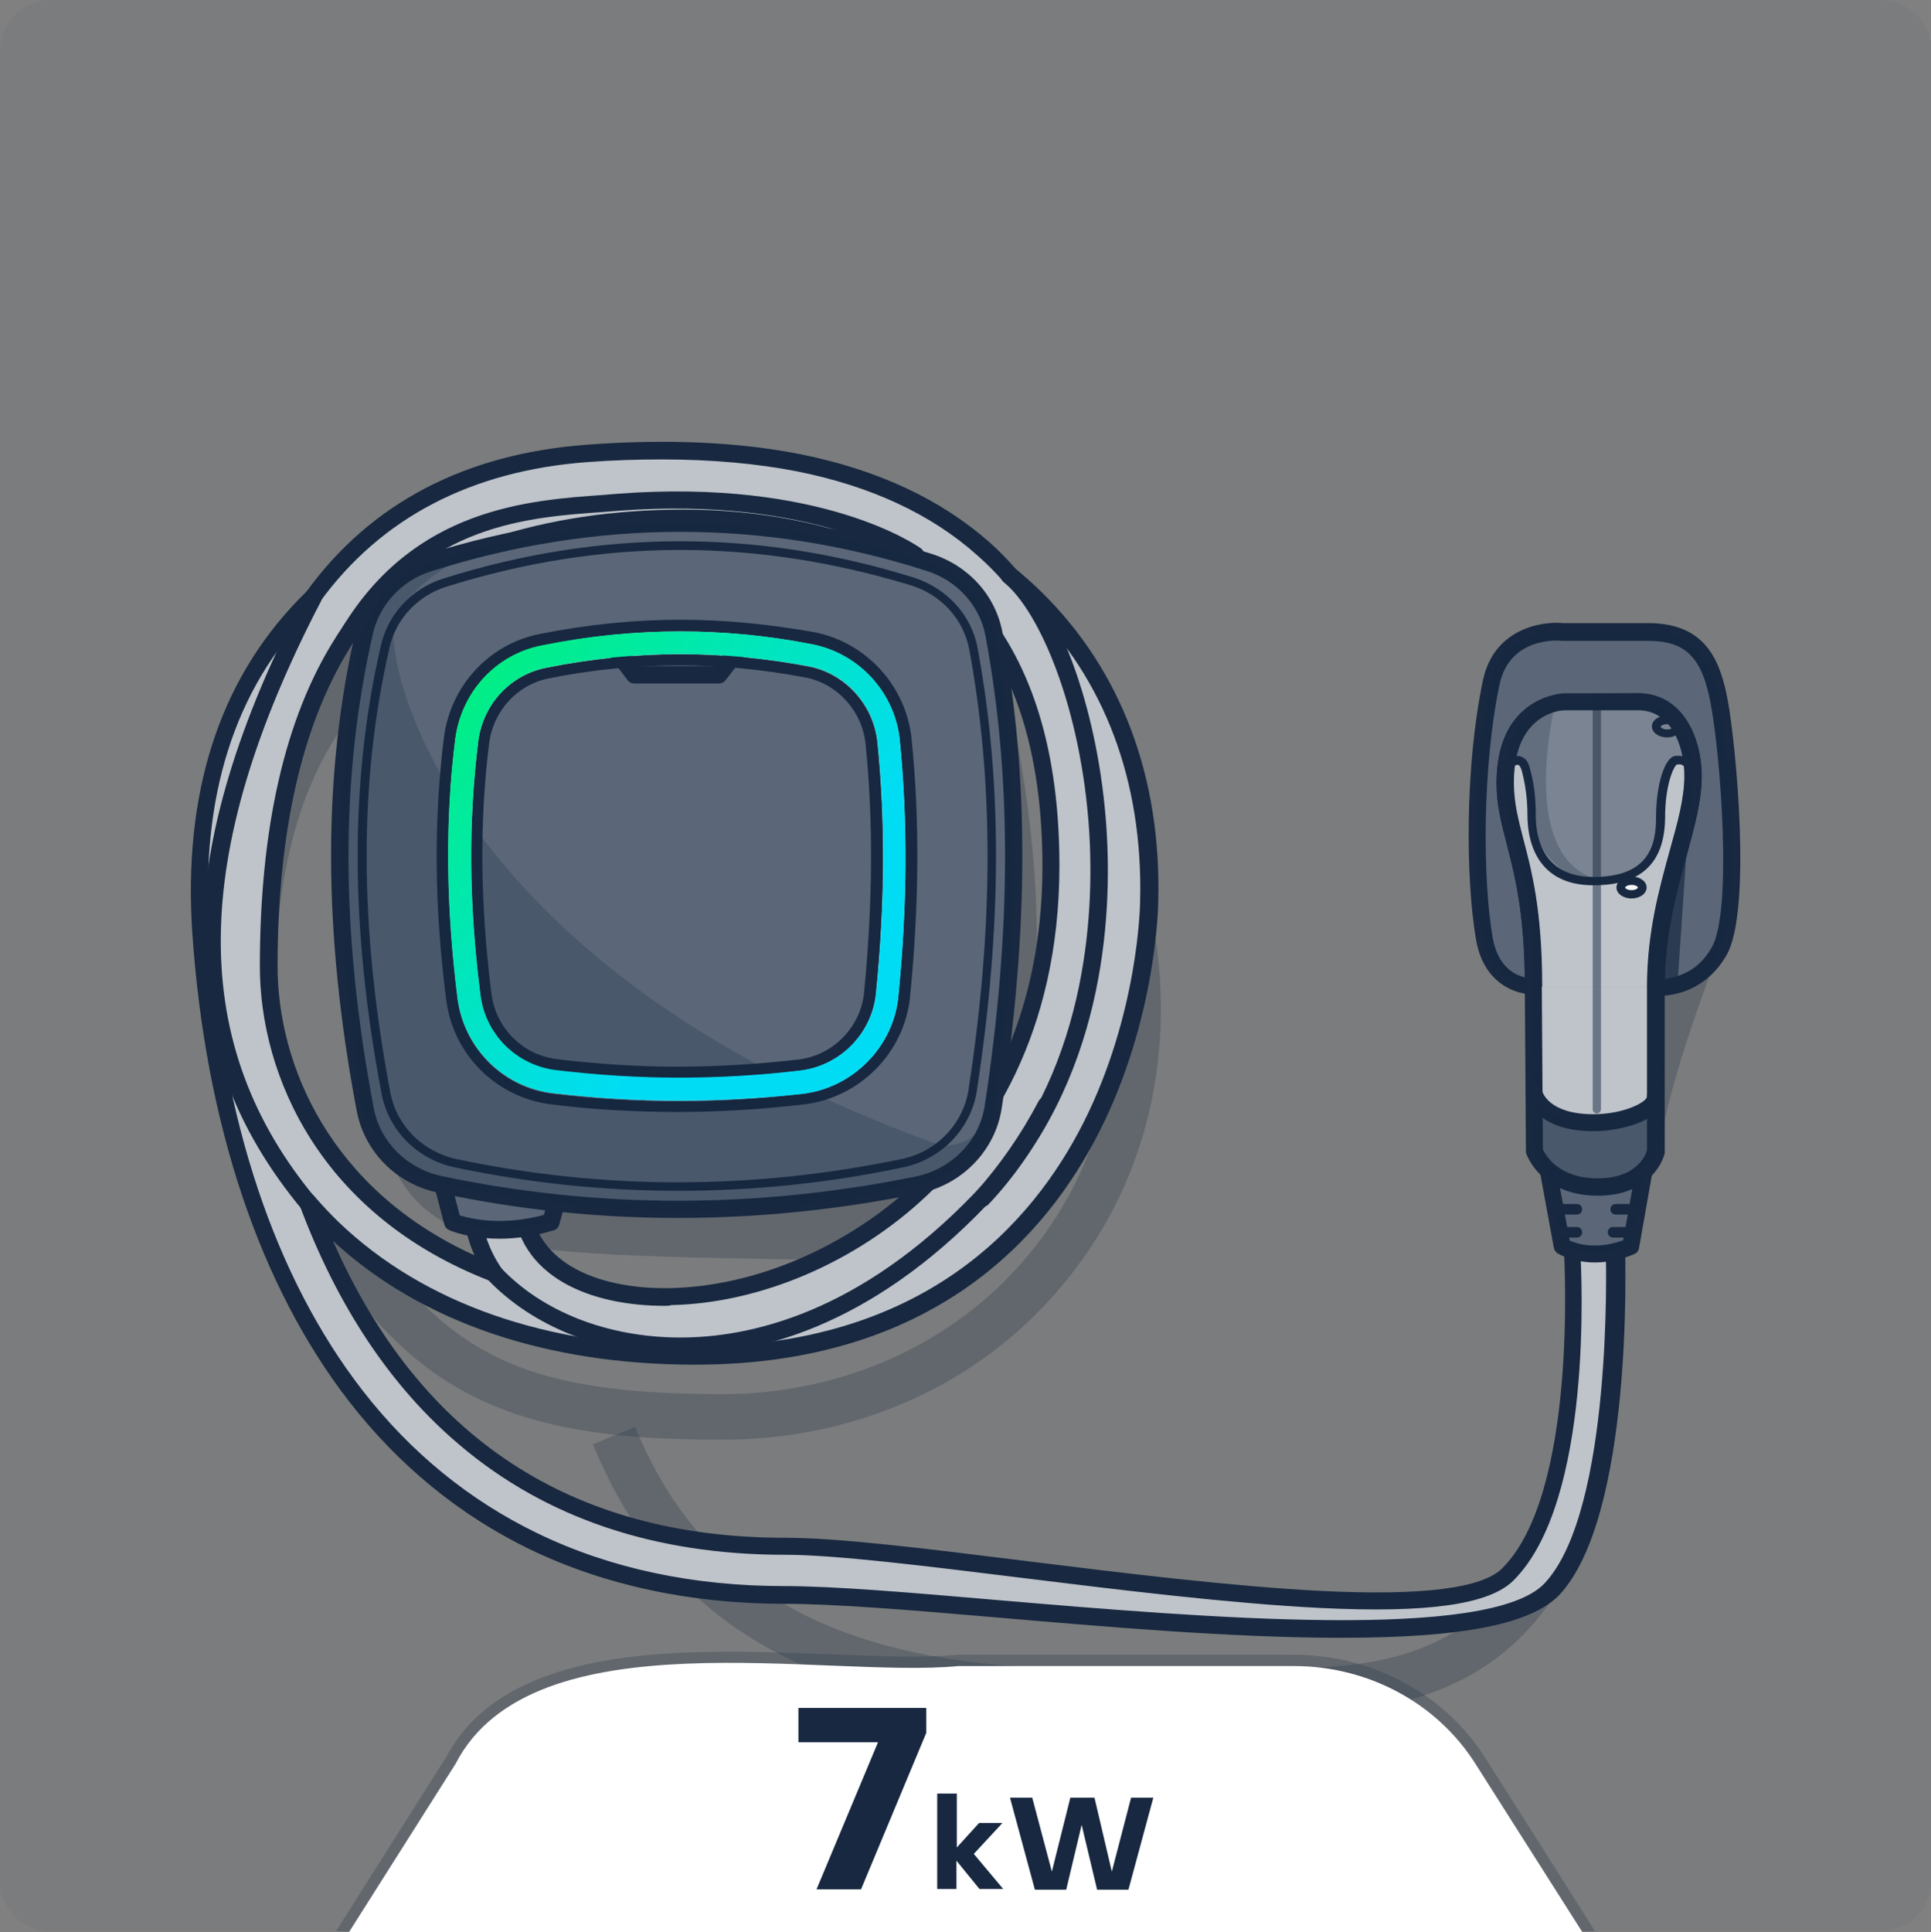
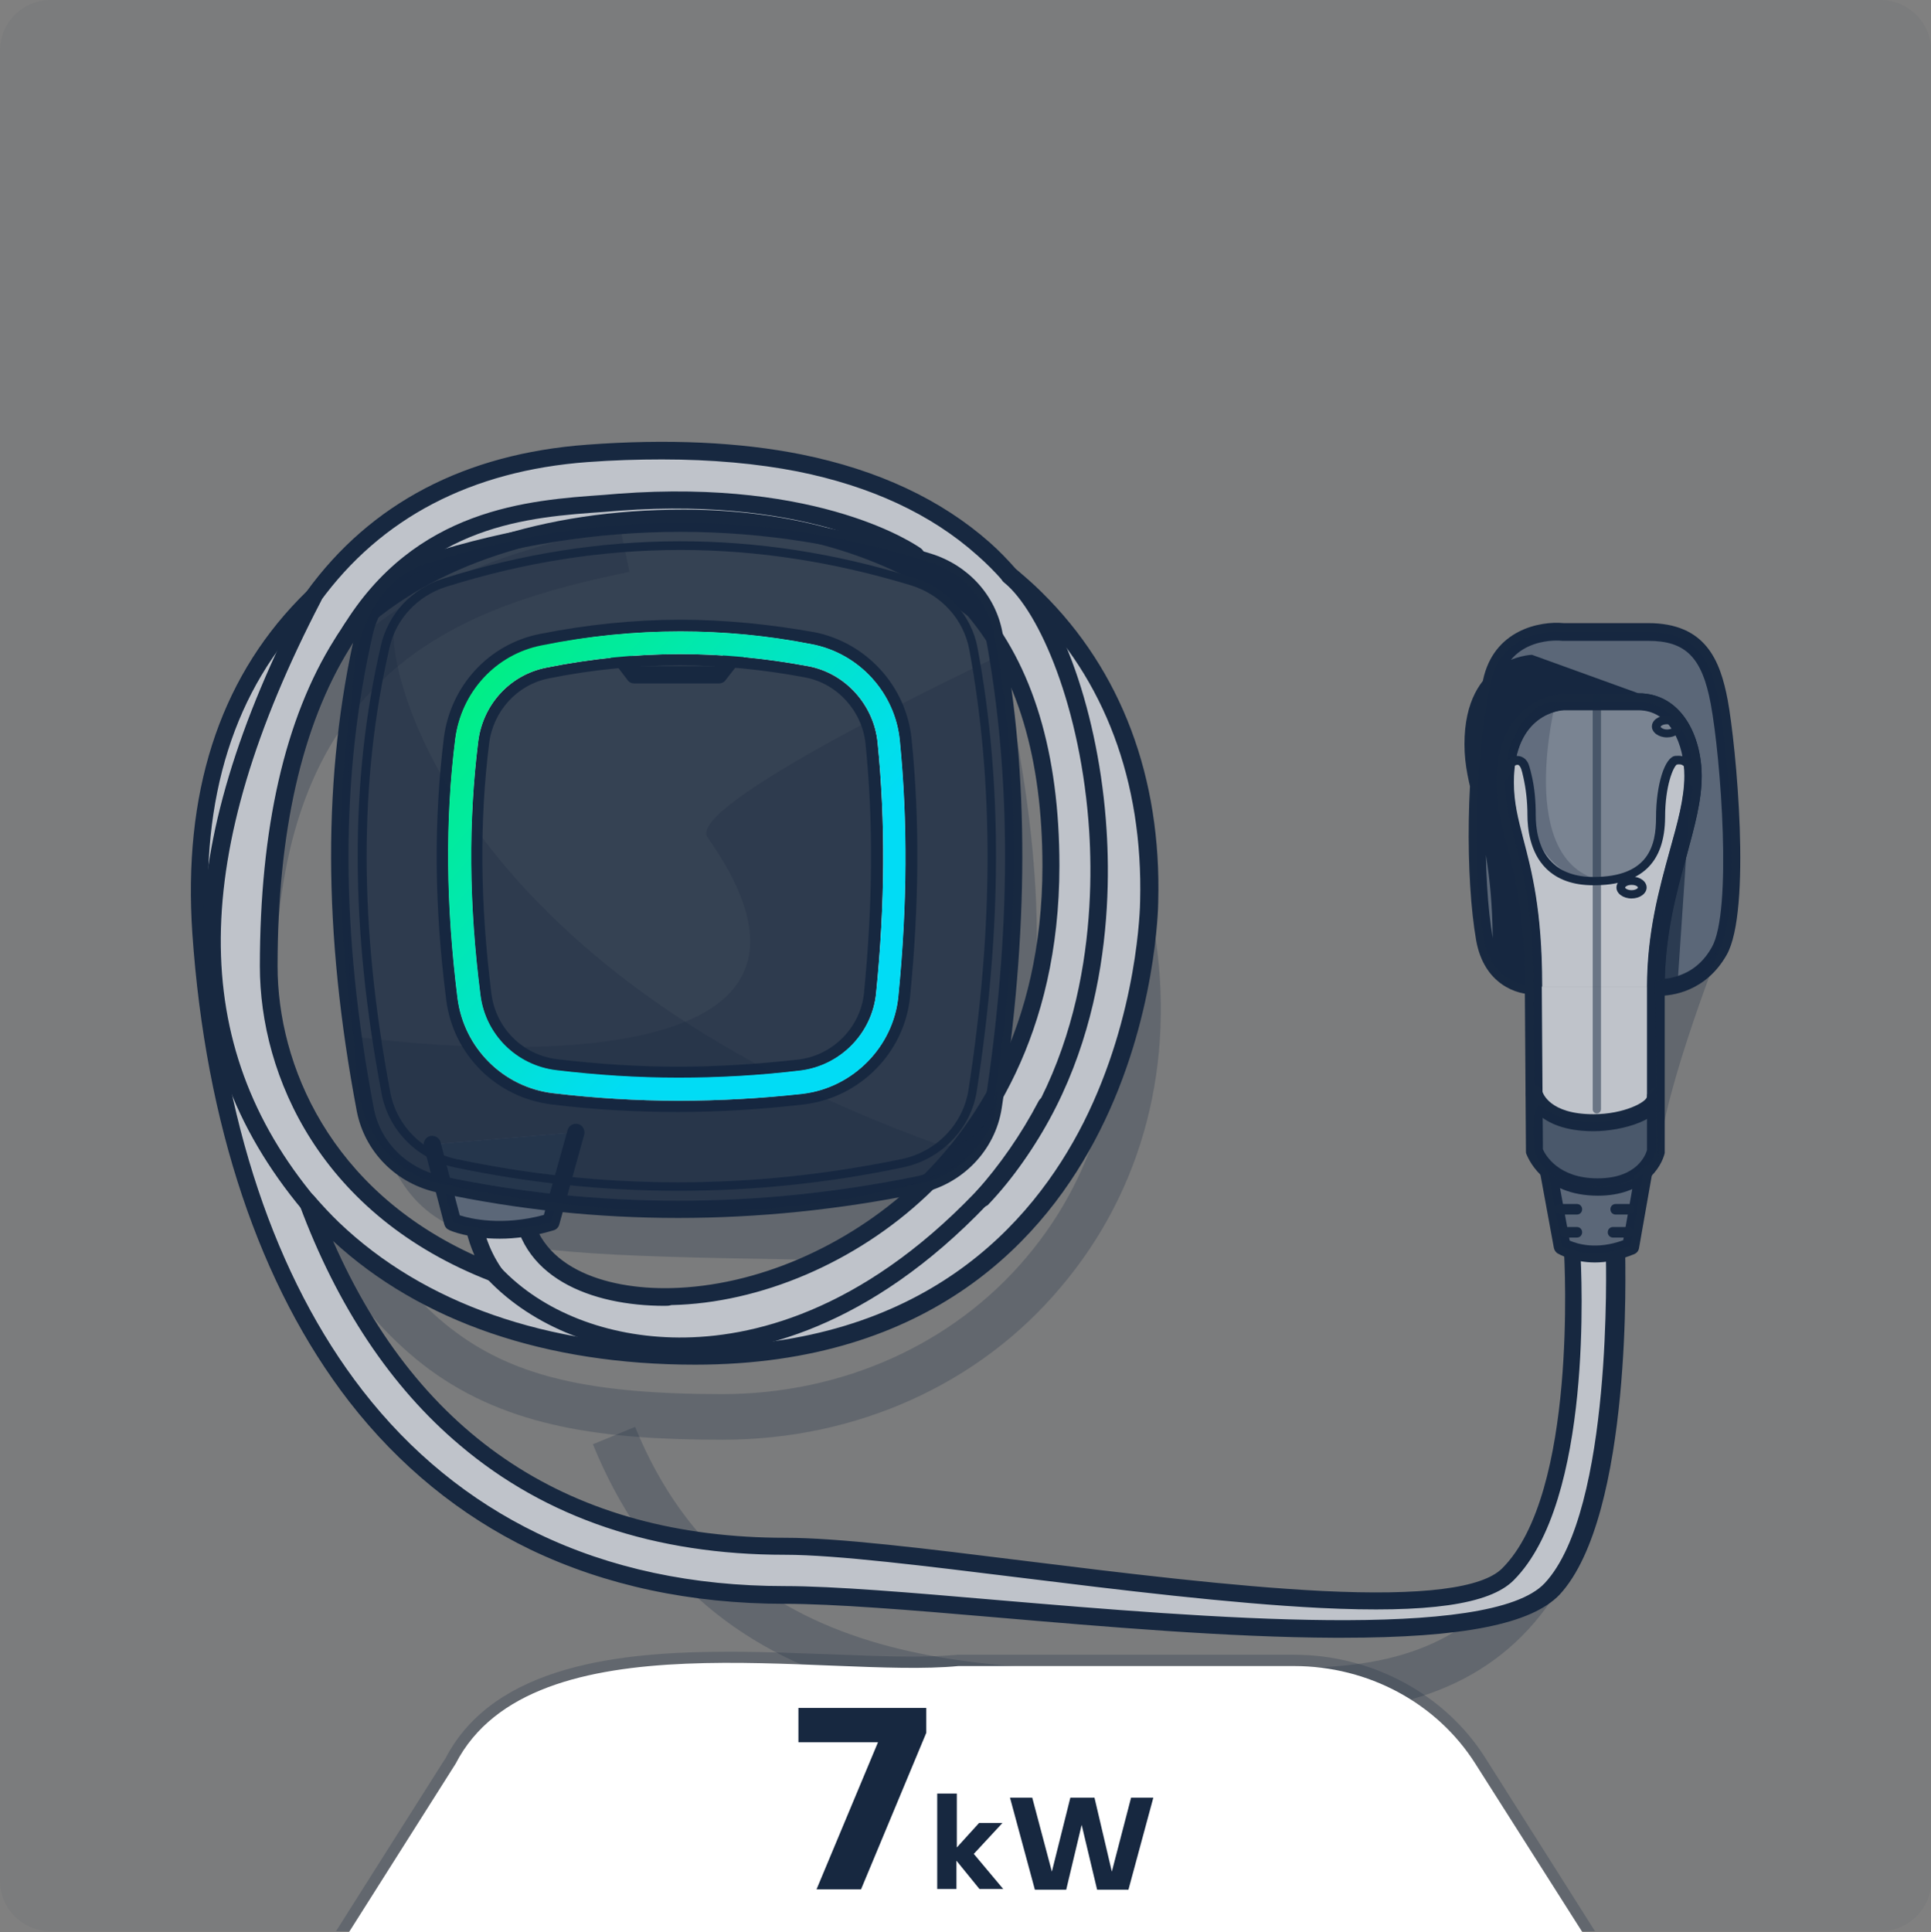
<svg xmlns="http://www.w3.org/2000/svg" xmlns:xlink="http://www.w3.org/1999/xlink" version="1.1" id="Calque_1" x="0px" y="0px" viewBox="0 0 512 512.3" style="enable-background:new 0 0 512 512.3;" xml:space="preserve">
  <rect x="0" y="0" width="512" height="512.3" fill="#808080" stroke="none" />
  <style type="text/css">
	.st0{clip-path:url(#SVGID_00000119833448609065264680000010349420409895597974_);}
	.st1{opacity:0.24;fill:#172840;}
	.st2{fill:#FFFFFF;}
	.st3{fill:#172840;}
	.st4{opacity:0.69;fill:#172840;}
	.st5{fill:url(#SVGID_00000039130982546113911830000014045282503019622572_);}
	.st6{opacity:0.5;fill:#172840;}
	.st7{opacity:0.41;fill:#172840;}
	.st8{opacity:5.000000e-02;clip-path:url(#SVGID_00000119833448609065264680000010349420409895597974_);fill:#172840;}
</style>
  <g>
    <g>
      <defs>
        <path id="SVGID_1_" d="M498.5,0H13.5C6,0,0,6,0,13.5v485.1C0,506,6,512,13.5,512h485.1c7.4,0,13.5-6,13.5-13.5V13.5     C512,6,506,0,498.5,0z" />
      </defs>
      <clipPath id="SVGID_00000159437513254621081570000004398184802759990455_">
        <use xlink:href="#SVGID_1_" style="overflow:visible;" />
      </clipPath>
      <g style="clip-path:url(#SVGID_00000159437513254621081570000004398184802759990455_);">
        <path class="st1" d="M73.1,254.8L61,254.3c1.5-38.5,12.8-66.4,34.7-85.4c20-17.3,45.9-24.5,68.7-29.2l2.5,11.9     C123,160.6,76.1,176.8,73.1,254.8z" />
        <path class="st1" d="M191.6,381.7c-31.4,0-56.7-3.2-77.7-18.6c-19.1-14.1-34-37.1-51.4-79.6l11.2-4.6     c16.2,39.7,30.4,62,47.3,74.4c15.9,11.7,35.7,16.3,70.5,16.3c31.8,0,61.2-13.2,80.6-36.2c19.5-23,27.3-53.3,22-85.3l11.9-2     c5.9,35.5-2.8,69.3-24.7,95.1C259.7,367,227,381.7,191.6,381.7z" />
        <path class="st1" d="M297.4,454.8c-23.5,0-46.9-1.3-68.7-7.6c-34.5-10-57.9-31.1-71.5-64.3l11.2-4.6     c27.2,66.6,94.4,65.3,153.7,64.1c7.9-0.2,15.4-0.3,22.9-0.3c29.7,0,48.7-9.6,59.8-30.2c11.6-21.6,13.1-53.8,13.1-79.5H430     c0,28.8-1.7,61.4-14.6,85.2c-13.3,24.6-36.3,36.6-70.5,36.6c-7.3,0-14.8,0.1-22.6,0.3C314.1,454.6,305.7,454.8,297.4,454.8z" />
        <path class="st1" d="M93.7,274.8c13.3,56.2,15.8,57.4,116.5,59.1c99.7,1.7,54.5-159.9,54.5-159.9s-83.4,39.1-77.1,48     C239.9,296,93.7,274.8,93.7,274.8z" />
        <path class="st2" d="M455.8,252.1c6.1-10.7,2.3-53.6,0-66.1s-7-18.5-18.8-18.5s-22.6,0-22.6,0s-15.9-1.7-19.1,13.4     c-4.8,22.8-4.5,52.9-1.8,68c2.3,13,13,12.5,13,12.5l0,0.3H439C439,261.7,449.7,262.8,455.8,252.1z" />
-         <path class="st3" d="M440,264c-0.7,0-1.1,0-1.2-0.1c-1.2-0.1-2-1.1-2-2.3c0-14.4,3.2-25.9,6-36.1c2.1-7.5,3.9-13.9,3.9-19.9     c0-8.4-3.8-17.4-12.2-17.4h-19.7c-0.5,0-13.4,0.6-13.4,19.2c0,5.3,1.1,9.6,2.5,15c2.2,8.4,5,18.9,5,38.9c0,1.2-0.9,2.2-2.1,2.3     c-4.4,0.2-13.3-2.5-15.4-14.3c-2.8-16-3-46.2,1.8-68.9c2.8-13.5,15.2-15.8,21.4-15.2H437c15.2,0,19.1,9.8,21.1,20.4l0,0     c2.2,11.8,6.4,55.9-0.3,67.6C452.2,263,443.2,264,440,264z M434.4,183.8c11.5,0,16.8,11.4,16.8,22c0,6.6-1.9,13.3-4,21.1     c-2.6,9.3-5.5,19.8-5.8,32.6c3-0.3,8.8-1.7,12.5-8.4c5.4-9.5,2.4-50-0.3-64.5c-2.3-12.3-6.6-16.7-16.6-16.7h-22.6     c-0.1,0-0.2,0-0.2,0c-0.6-0.1-13.9-1.3-16.6,11.6c-4.6,21.9-4.5,51.9-1.8,67.2c1.4,7.6,5.8,9.8,8.5,10.4     c-0.2-17.8-2.8-27.5-4.8-35.3c-1.4-5.5-2.7-10.2-2.7-16.1c0-23.1,17.7-23.7,17.9-23.7L434.4,183.8z" />
+         <path class="st3" d="M440,264c-0.7,0-1.1,0-1.2-0.1c-1.2-0.1-2-1.1-2-2.3c0-14.4,3.2-25.9,6-36.1c2.1-7.5,3.9-13.9,3.9-19.9     c0-8.4-3.8-17.4-12.2-17.4h-19.7c-0.5,0-13.4,0.6-13.4,19.2c0,5.3,1.1,9.6,2.5,15c2.2,8.4,5,18.9,5,38.9c0,1.2-0.9,2.2-2.1,2.3     c-4.4,0.2-13.3-2.5-15.4-14.3c-2.8-16-3-46.2,1.8-68.9c2.8-13.5,15.2-15.8,21.4-15.2H437c15.2,0,19.1,9.8,21.1,20.4l0,0     c2.2,11.8,6.4,55.9-0.3,67.6C452.2,263,443.2,264,440,264z M434.4,183.8c11.5,0,16.8,11.4,16.8,22c0,6.6-1.9,13.3-4,21.1     c-2.6,9.3-5.5,19.8-5.8,32.6c3-0.3,8.8-1.7,12.5-8.4c5.4-9.5,2.4-50-0.3-64.5c-2.3-12.3-6.6-16.7-16.6-16.7h-22.6     c-0.1,0-0.2,0-0.2,0c-0.6-0.1-13.9-1.3-16.6,11.6c-4.6,21.9-4.5,51.9-1.8,67.2c-0.2-17.8-2.8-27.5-4.8-35.3c-1.4-5.5-2.7-10.2-2.7-16.1c0-23.1,17.7-23.7,17.9-23.7L434.4,183.8z" />
        <path class="st4" d="M455.8,186c-2.3-12.5-7-18.5-18.8-18.5s-22.6,0-22.6,0s-15.9-1.7-19.1,13.4c-4.8,22.8-4.5,52.9-1.8,68     c2.3,13,13,12.5,13,12.5c0-32.7-7.5-39.7-7.5-53.9c0-21.2,15.6-21.4,15.6-21.4s10.1,0,19.7,0c9.6,0,14.5,9.6,14.5,19.7     c0,14.5-9.9,31-9.9,55.9c0,0,10.7,1.2,16.8-9.6C461.9,241.4,458.2,198.5,455.8,186z" />
        <path class="st2" d="M208.1,422.9c-24.6,0-47-4.8-66.5-14.2c-18.3-8.8-34.2-21.8-47.2-38.6C71,340,56.8,297.5,53.3,247.3     c-2.5-36.3,6.8-65.6,27.6-86.9c0.7-0.7,1.4-1.4,2.1-2.1c16.6-23,41-35.8,72.7-38.1c21.2-1.6,40.2-0.7,56.3,2.5     c19.8,4,36.2,11.6,48.7,22.8c2.5,2.2,4.8,4.5,7,7c2.4,2,4.7,4,6.9,6.2c20.5,20.2,31,48,30.1,80.3c0,1.9-0.6,30.6-15.3,59.8     c-13.9,27.7-43.5,60.7-105.2,60.7c-39.7,0-72.9-11.6-95.8-33.5c-2.4-2.3-4.7-4.7-6.8-7.2c17,45.9,52.6,91.2,126.6,91.2     c42.1,0,171.6,25,191,5.6c21.3-21.2,16.1-77.2,16.1-77.4c-0.1-3.5,2.8-6.5,6.5-6.7c3.7-0.1,6.8,2.7,6.9,6.2     c0,1.3,4.4,61.4-20.9,86.5C385.6,446.2,253.9,422.9,208.1,422.9z M131.5,311.9c3.5,0,6.5,2.7,6.7,6.1c1,19.7,21.2,26.2,39.7,25.8     c23.1-0.5,47.8-11.1,66.1-28.3c15.8-14.8,34.6-41.7,34.6-85.9c0-29.2-6.9-52-20.5-68c-19.5-15.6-46.4-24.1-76.9-24.1     c-36.8,0-67.8,10.3-87.9,29.1c-0.9,1.3-1.9,2.7-2.8,4.1c-12.9,20.7-19.4,49.4-19.4,85.5c0,31.9,19,65.7,59.8,81.3     c-3.8-5.4-5.9-11.8-6.2-18.9c-0.2-3.5,2.7-6.6,6.4-6.7C131.3,311.9,131.4,311.9,131.5,311.9z M277.5,292.8     c-5.2,10-11.2,18.2-17.3,24.9c6.6-6.9,12.2-14.9,16.9-24.2C277.3,293.3,277.4,293.1,277.5,292.8z" />
        <path class="st1" d="M208.1,422.9c-24.6,0-47-4.8-66.5-14.2c-18.3-8.8-34.2-21.8-47.2-38.6C71,340,56.8,297.5,53.3,247.3     c-2.5-36.3,6.8-65.6,27.6-86.9c0.7-0.7,1.4-1.4,2.1-2.1c16.6-23,41-35.8,72.7-38.1c21.2-1.6,40.2-0.7,56.3,2.5     c19.8,4,36.2,11.6,48.7,22.8c2.5,2.2,4.8,4.5,7,7c2.4,2,4.7,4,6.9,6.2c20.5,20.2,31,48,30.1,80.3c0,1.9-0.6,30.6-15.3,59.8     c-13.9,27.7-43.5,60.7-105.2,60.7c-39.7,0-72.9-11.6-95.8-33.5c-2.4-2.3-4.7-4.7-6.8-7.2c17,45.9,52.6,91.2,126.6,91.2     c42.1,0,172.2,26.8,191.6,7.5c21.3-21.2,17.9-87.9,17.9-88.2c-0.1-3.5,2.8-6.5,6.5-6.7c3.7-0.1,6.8,2.7,6.9,6.2     c0,1.3-0.3,76-19.5,92.5C387.9,441.6,253.9,422.9,208.1,422.9z M131.5,311.9c3.5,0,6.5,2.7,6.7,6.1c1,19.7,21.2,26.2,39.7,25.8     c23.1-0.5,47.8-11.1,66.1-28.3c15.8-14.8,34.6-41.7,34.6-85.9c0-29.2-6.9-52-20.5-68c-19.5-15.6-46.4-24.1-76.9-24.1     c-36.8,0-67.8,10.3-87.9,29.1c-0.9,1.3-1.9,2.7-2.8,4.1c-12.9,20.7-19.4,49.4-19.4,85.5c0,31.9,19,65.7,59.8,81.3     c-3.8-5.4-5.9-11.8-6.2-18.9c-0.2-3.5,2.7-6.6,6.4-6.7C131.3,311.9,131.4,311.9,131.5,311.9z M277.5,292.8     c-5.2,10-11.2,18.2-17.3,24.9c6.6-6.9,12.2-14.9,16.9-24.2C277.3,293.3,277.4,293.1,277.5,292.8z" />
        <path class="st3" d="M355.9,434.2c-0.7,0-1.4,0-2.1,0c-27.8-0.1-60.7-2.9-89.7-5.4c-23.1-2-43.1-3.6-56-3.6     c-25,0-47.7-4.9-67.5-14.4c-18.6-9-34.8-22.2-48-39.2C68.9,341,54.5,298.1,51,247.5c-2.5-37,7-66.8,28.3-88.7     c0.7-0.7,1.3-1.3,2-2c17-23.4,42-36.5,74.3-38.9c21.4-1.6,40.6-0.7,57,2.6c20.2,4.1,36.9,11.9,49.8,23.3c2.5,2.2,4.8,4.6,7,7.1     c2.4,2,4.7,4,6.9,6.2c21,20.7,31.7,49,30.8,82c0,1.2-0.5,31-15.5,60.7c-14.2,28.3-44.4,62-107.3,62c-39.5,0-72.7-11.3-96-32.8     c23,52.3,63.3,78.7,120,78.7c14,0,36.8,2.8,63.3,6.1c25.8,3.2,55.1,6.8,79,8c26.4,1.3,42.4-0.7,47.7-6     c20-19.9,16.5-81.5,16.4-84.1c0,0,0-0.1,0-0.1c-0.1-1.7,0.1-3.8,1.5-5.4c1.4-1.6,3.6-1.8,5.4-1.9c5-0.1,9.1,3.6,9.3,8.4     c0,0.7,2.2,69-17.4,90.1C406,430.6,387.8,434.2,355.9,434.2z M175.5,121.8c-6.3,0-12.9,0.2-19.7,0.7c-30.9,2.3-54.8,14.8-71,37.1     c-0.1,0.1-0.2,0.2-0.3,0.3c-0.7,0.7-1.4,1.3-2,2c-20.4,20.9-29.4,49.5-27,85.2c3.4,49.7,17.5,91.7,40.6,121.5     c12.8,16.5,28.4,29.2,46.4,37.9c19.2,9.3,41.2,14,65.5,14c13.1,0,33.2,1.7,56.4,3.7c55.2,4.7,130.8,11,145.2-4.5     c18.1-19.4,16.2-86.1,16.2-86.8c-0.1-2.3-2.1-4-4.5-4c-1.7,0.1-2.1,0.4-2.1,0.4c0,0-0.3,0.4-0.2,2c0.4,6.8,3.4,66.7-17.7,87.7     c-6.4,6.4-22.7,8.7-51.2,7.3c-24-1.2-53.4-4.8-79.3-8c-25.2-3.1-49-6.1-62.7-6.1c-34.4,0-63.3-9.7-86.1-29     c-18.3-15.4-32.6-36.9-42.6-63.8c-0.4-1.1,0-2.2,1-2.8c1-0.6,2.2-0.4,2.9,0.5c2.1,2.4,4.3,4.8,6.6,7     c22.5,21.5,55.1,32.9,94.2,32.9c60.6,0,89.5-32.3,103.2-59.4c14.5-28.8,15-57.5,15-58.7c0.8-31.7-9.4-58.8-29.4-78.6     c-2.1-2.1-4.4-4.1-6.7-6c-0.1-0.1-0.2-0.2-0.3-0.3c-2.1-2.4-4.4-4.7-6.8-6.8c-12.2-10.9-28.2-18.3-47.6-22.2     C200.8,122.9,188.7,121.8,175.5,121.8z M176.2,346.2c-19.1,0-39.3-7.3-40.3-28c-0.1-2.3-2.2-4-4.6-3.9c-1.2,0.1-2.3,0.6-3.1,1.4     c-0.7,0.8-1.1,1.8-1,2.9c0.3,6.6,2.3,12.6,5.8,17.7c0.6,0.8,0.5,2-0.1,2.7c-0.6,0.8-1.7,1.1-2.7,0.7     c-45.2-17.4-61.3-54.5-61.3-83.5c0-36.5,6.6-65.7,19.8-86.7c0.9-1.5,1.9-2.9,2.8-4.3c0.1-0.1,0.2-0.2,0.3-0.4     c20.4-19.2,52.2-29.7,89.5-29.7c30.7,0,58.5,8.7,78.3,24.6c0.1,0.1,0.2,0.2,0.3,0.3c14,16.4,21,39.7,21,69.5     c0,45-19.2,72.5-35.3,87.6c-18.7,17.6-44,28.4-67.6,28.9C177.4,346.2,176.8,346.2,176.2,346.2z M131.5,309.6c4.8,0,8.8,3.7,9,8.3     c0.9,18,19.9,24,37.4,23.6c22.5-0.5,46.6-10.9,64.6-27.7c15.5-14.5,33.9-40.9,33.9-84.2c0-28.5-6.7-50.8-19.8-66.3     c-19-15.1-45.7-23.5-75.3-23.5c-36,0-66.5,10-86.1,28.3c-0.9,1.2-1.7,2.5-2.5,3.8c-12.6,20.3-19.1,48.6-19.1,84.3     c0,26.1,13.9,59.2,52.2,76.6c-1.9-4.3-3-9-3.2-14c-0.1-2.3,0.7-4.5,2.2-6.2c1.6-1.8,3.9-2.8,6.3-3     C131.2,309.6,131.4,309.6,131.5,309.6z M260.2,320.1c-0.6,0-1.1-0.2-1.6-0.6c-0.9-0.9-1-2.3-0.1-3.2c6.6-7.4,12.3-15.6,16.9-24.4     c0.6-1.1,2-1.6,3.1-1c1.1,0.6,1.6,2,1,3.1l-0.3,0.7c-4.8,9.4-10.6,17.8-17.3,24.8C261.4,319.8,260.8,320.1,260.2,320.1z" />
        <path class="st2" d="M114.6,303.4L120,324c0,0,10.8,4.6,26.1,0l6.6-23.8" />
        <path class="st3" d="M132.5,328.4c-8,0-13.1-2.1-13.4-2.3c-0.7-0.3-1.1-0.8-1.3-1.5l-5.4-20.6c-0.3-1.2,0.4-2.5,1.6-2.8     c1.2-0.3,2.5,0.4,2.8,1.6l5.1,19.4c2.8,0.9,11.2,2.9,22.3-0.1l6.3-22.5c0.3-1.2,1.6-1.9,2.8-1.6c1.2,0.3,1.9,1.6,1.6,2.8     l-6.6,23.8c-0.2,0.8-0.8,1.4-1.6,1.6C141.4,327.8,136.6,328.4,132.5,328.4z" />
        <path class="st4" d="M114.6,303.4L120,324c0,0,10.8,4.6,26.1,0l6.6-23.8" />
        <path class="st3" d="M180.3,359.2c-0.1,0-0.2,0-0.3,0c-20.2-0.1-38.7-7.4-50.7-20c-0.9-0.9-0.8-2.4,0.1-3.3     c0.9-0.9,2.4-0.8,3.3,0.1c11.1,11.8,28.4,18.5,47.3,18.6c19,0.1,48-6.6,78.5-38.4c29.7-31,31.7-73.4,30.3-95.8     c-2.1-32.7-13.2-58.4-22.6-66c-1-0.8-1.2-2.3-0.4-3.3c0.8-1,2.3-1.2,3.3-0.4c12.1,9.8,22.4,38.9,24.3,69.3     c1.5,23.2-0.6,67-31.6,99.3C230.4,352.2,200.2,359.2,180.3,359.2z" />
        <path class="st3" d="M82,321.6c-0.7,0-1.3-0.3-1.8-0.8c-18.1-21.7-26.8-45.5-26.5-72.6c0.3-26.5,9.2-56.3,27.3-90.9     c0.6-1.1,2-1.6,3.1-1c1.1,0.6,1.6,2,1,3.1c-35,67.3-35.4,117.6-1.3,158.4c0.8,1,0.7,2.4-0.3,3.3C83,321.4,82.5,321.6,82,321.6z" />
        <path class="st3" d="M92.8,169.8c-0.4,0-0.8-0.1-1.2-0.3c-1.1-0.7-1.4-2.1-0.8-3.2c19.2-31.6,49.4-33.7,69.4-35.1     c1.2-0.1,2.5-0.2,3.6-0.3c54.1-4.1,79.4,13.8,80.4,14.5c1,0.8,1.3,2.2,0.5,3.2c-0.8,1-2.2,1.3-3.2,0.5l0,0     c-0.2-0.2-25.1-17.6-77.4-13.7c-1.2,0.1-2.4,0.2-3.7,0.3c-20.2,1.4-47.8,3.3-65.7,32.9C94.3,169.4,93.6,169.8,92.8,169.8z" />
-         <path class="st2" d="M243.4,314c-42.5,8.7-84.7,8.8-126.7-0.1c-10.1-2.1-17.9-9.9-19.8-19.8c-8.4-44.4-9.4-86.9-0.2-126.9     c2-8.5,8.3-15.4,16.8-18c44.3-14.1,88.5-14.2,132.8-0.3c9,2.8,15.7,10.1,17.4,19.1c7.4,39.5,6.6,81.5-0.2,125.3     C261.9,303.6,253.9,311.9,243.4,314z" />
        <path class="st3" d="M179.8,322.9c-21.4,0-42.6-2.2-63.6-6.7c-11.1-2.3-19.5-10.8-21.6-21.6c-9-47.5-9.1-89.3-0.2-127.8     c2.1-9.2,9.2-16.8,18.3-19.7c44.5-14.1,89.7-14.2,134.2-0.3c9.9,3.1,17.1,11.1,18.9,20.9c7.1,38,7,79.2-0.2,126.1     c-1.7,11.2-10.5,20.3-21.9,22.6l-0.5-2.3l0.5,2.3C222.5,320.7,201.1,322.9,179.8,322.9z M180.4,141c-22.1,0-44.3,3.5-66.2,10.5     c-7.6,2.4-13.5,8.7-15.3,16.4c-8.7,37.9-8.7,79.1,0.2,125.9c1.7,9,8.8,16,18,18c41.2,8.7,83.6,8.7,125.8,0.1     c9.5-2,16.8-9.5,18.2-18.8c7.1-46.3,7.2-87,0.2-124.5c-1.5-8.1-7.6-14.8-15.8-17.3C224,144.4,202.2,141,180.4,141z" />
        <path class="st4" d="M243.4,314c-42.5,8.7-84.7,8.8-126.7-0.1c-10.1-2.1-17.9-9.9-19.8-19.8c-8.4-44.4-9.4-86.9-0.2-126.9     c2-8.5,8.3-15.4,16.8-18c44.3-14.1,88.5-14.2,132.8-0.3c9,2.8,15.7,10.1,17.4,19.1c7.4,39.5,6.6,81.5-0.2,125.3     C261.9,303.6,253.9,311.9,243.4,314z" />
        <path class="st3" d="M179.8,315.7c-19.9,0-39.7-2.1-59.2-6.2c-9.9-2.1-17.5-9.7-19.4-19.4c-8.4-44.2-8.5-83.2-0.2-119     c1.9-8.3,8.2-15.1,16.5-17.7c41.4-13.1,83.4-13.2,124.7-0.3c8.8,2.8,15.4,9.9,17,18.7c6.6,35.4,6.5,73.8-0.2,117.4     c-1.5,10-9.4,18.2-19.6,20.3l0,0C219.5,313.7,199.6,315.7,179.8,315.7z M180.4,145.8c-20.8,0-41.6,3.3-62.2,9.8     c-7.5,2.4-13.2,8.5-14.9,16c-8.2,35.5-8.1,74.1,0.2,118.1c1.7,8.8,8.6,15.7,17.6,17.6c38.7,8.2,78.3,8.2,117.9,0     c9.3-1.9,16.4-9.3,17.8-18.4c6.7-43.4,6.7-81.5,0.2-116.7c-1.5-8-7.4-14.5-15.4-17C221.2,149,200.8,145.8,180.4,145.8z      M239.2,308.5L239.2,308.5L239.2,308.5z" />
        <g>
          <path class="st2" d="M179.8,291.8c-11,0-22.2-0.7-33.2-2c-13.2-1.6-23.6-12-25.3-25.2c-3.1-24.8-3.3-47.2-0.6-68.7      c1.6-12.4,10.7-22.4,22.9-24.8c12.3-2.5,24.7-3.7,36.8-3.7c11.5,0,23.3,1.1,34.9,3.4c12.5,2.4,22.1,12.9,23.3,25.6      c2.1,21.3,2,43.5-0.4,67.8c-1.3,13.3-12,24.2-25.4,25.8C201.8,291.2,190.7,291.8,179.8,291.8z M180.4,173.4      c-11.7,0-23.7,1.2-35.6,3.6c-9.6,1.9-16.8,9.8-18,19.6c-2.6,21-2.5,43,0.6,67.2c1.3,10.4,9.5,18.6,20,19.9      c10.8,1.3,21.7,2,32.5,2c10.6,0,21.5-0.6,32.3-1.9c10.6-1.3,19-9.8,20.1-20.4c2.4-23.9,2.5-45.7,0.4-66.6      c-1-10-8.6-18.4-18.4-20.2C202.9,174.5,191.5,173.4,180.4,173.4z" />
          <path class="st3" d="M180.4,167.4c11.5,0,23.3,1.1,34.9,3.4c12.5,2.4,22.1,12.9,23.3,25.6c2.1,21.3,2,43.5-0.4,67.8      c-1.3,13.3-12,24.2-25.4,25.8c-11,1.3-22.1,2-33,2c-11,0-22.2-0.7-33.2-2c-13.2-1.6-23.6-12-25.3-25.2      c-3.1-24.8-3.3-47.2-0.6-68.7c1.6-12.4,10.7-22.4,22.9-24.8C155.9,168.6,168.3,167.4,180.4,167.4 M179.8,285.8      c10.6,0,21.5-0.6,32.3-1.9c10.6-1.3,19-9.8,20.1-20.4c2.4-23.9,2.5-45.7,0.4-66.6c-1-10-8.6-18.4-18.4-20.2      c-11.3-2.2-22.7-3.2-33.8-3.2c-11.7,0-23.7,1.2-35.6,3.6c-9.6,1.9-16.8,9.8-18,19.6c-2.6,21-2.5,43,0.6,67.2      c1.3,10.4,9.5,18.6,20,19.9C158.1,285.1,169,285.8,179.8,285.8 M180.4,164.3c-12.3,0-24.9,1.3-37.4,3.8      c-13.4,2.7-23.5,13.7-25.3,27.4c-2.7,21.8-2.6,44.5,0.6,69.5c1.8,14.6,13.3,26,27.9,27.8c11.2,1.4,22.4,2,33.6,2      c11,0,22.2-0.7,33.4-2c14.8-1.8,26.6-13.7,28.1-28.5c2.4-24.5,2.6-46.9,0.4-68.4c-1.4-14-12-25.6-25.8-28.3      C204.1,165.5,192.1,164.3,180.4,164.3L180.4,164.3z M179.8,282.8c-10.6,0-21.4-0.7-32.1-2c-9.1-1.1-16.2-8.2-17.4-17.3      c-3-24-3.2-45.7-0.6-66.5c1.1-8.5,7.4-15.4,15.6-17.1c11.7-2.4,23.5-3.5,35-3.5c10.9,0,22.1,1.1,33.2,3.2      c8.5,1.6,15.1,8.9,16,17.6c2.1,20.7,1.9,42.3-0.4,66c-0.9,9.1-8.2,16.6-17.4,17.7C201,282.1,190.3,282.8,179.8,282.8      L179.8,282.8z" />
        </g>
        <path class="st3" d="M190.6,181.2h-22.4c-0.7,0-1.4-0.3-1.8-0.9l-5.5-7.2c-0.8-1-0.6-2.5,0.4-3.2c1-0.8,2.5-0.6,3.2,0.4l4.8,6.3     h20.1l5-6.3c0.8-1,2.2-1.2,3.2-0.4c1,0.8,1.2,2.2,0.4,3.2l-5.6,7.2C192,180.9,191.3,181.2,190.6,181.2z" />
        <path class="st1" d="M121.9,148.4c0,0-13.9,6.6-17.2,16.6s13.9,92,144.8,138.7c0,0,12.6,1.5,14.7-14.8c0,0,4.2,19.1-27,26.4     c-31.2,7.3-66.2,8.1-106.1,1.4C91.2,310,95.6,291,93.7,274.8c-1.9-16.2-2.1-72.8,0-96S109.2,151.1,121.9,148.4z" />
        <linearGradient id="SVGID_00000155859818542338070200000013630988644386842299_" gradientUnits="userSpaceOnUse" x1="122.329" y1="177.95" x2="242.296" y2="286.615">
          <stop offset="0" style="stop-color:#00F983" />
          <stop offset="0.663" style="stop-color:#00E5FE" />
        </linearGradient>
        <path style="fill:url(#SVGID_00000155859818542338070200000013630988644386842299_);" d="M179.8,291.8c-11,0-22.2-0.7-33.2-2     c-13.2-1.6-23.6-12-25.3-25.2c-3.1-24.8-3.3-47.2-0.6-68.7c1.6-12.4,10.7-22.4,22.9-24.8c12.3-2.5,24.7-3.7,36.8-3.7     c11.5,0,23.3,1.1,34.9,3.4c12.5,2.4,22.1,12.9,23.3,25.6c2.1,21.3,2,43.5-0.4,67.8c-1.3,13.3-12,24.2-25.4,25.8     C201.8,291.2,190.7,291.8,179.8,291.8z M180.4,173.4c-11.7,0-23.7,1.2-35.6,3.6c-9.6,1.9-16.8,9.8-18,19.6     c-2.6,21-2.5,43,0.6,67.2c1.3,10.4,9.5,18.6,20,19.9c10.8,1.3,21.7,2,32.5,2c10.6,0,21.5-0.6,32.3-1.9c10.6-1.3,19-9.8,20.1-20.4     c2.4-23.9,2.5-45.7,0.4-66.6c-1-10-8.6-18.4-18.4-20.2C202.9,174.5,191.5,173.4,180.4,173.4z" />
        <path class="st2" d="M406.9,305.1c0,0,3,8.9,15.4,9.5c-8.5-0.4-11.8-3.9-11.8-3.9l3.6,19.6c0,0,7.5,4.6,18.3,0l3.4-19.3     c0,0-2.4,3.3-10.8,3.6c12.4-0.6,14.1-9.5,14.1-9.5v-43.5h-32.5L406.9,305.1z" />
        <path class="st3" d="M423.7,317c-15.1,0-18.8-10.7-19-11.1c-0.1-0.2-0.1-0.5-0.1-0.7l-0.3-43.8c0-19.5-2.7-29.6-4.8-37.8     c-1.4-5.5-2.7-10.2-2.7-16.1c0-23.1,17.7-23.7,17.9-23.7l19.7,0c11.5,0,16.8,11.4,16.8,22c0,6.6-1.9,13.3-4,21.1     c-2.7,9.9-5.8,21-5.8,34.9v43.5c0,0.1,0,0.3,0,0.4C440.5,309.5,435.9,317,423.7,317z M409.1,304.7c0.6,1.4,4,7.7,14.5,7.7     c10.6,0,12.8-6.4,13.1-7.5v-43.2c0-14.4,3.2-25.9,6-36.1c2.1-7.5,3.9-13.9,3.9-19.9c0-8.4-3.8-17.4-12.2-17.4h-19.7     c-0.5,0-13.4,0.6-13.4,19.2c0,5.3,1.1,9.6,2.5,15c2.2,8.4,5,18.9,5,38.9L409.1,304.7z M439,305.1L439,305.1L439,305.1z" />
        <path class="st1" d="M434.4,186c-9.6,0-19.7,0-19.7,0s-15.6,0.3-15.6,21.4c0,14.2,7.5,21.2,7.5,53.9l0.3,43.8     c0,0,3.2,9.6,16.8,9.6c13.6,0,15.4-9.6,15.4-9.6v-43.5c0-24.9,9.9-41.4,9.9-55.9C448.9,195.7,444,186,434.4,186z" />
-         <ellipse class="st2" cx="432.6" cy="235.3" rx="2.8" ry="1.8" />
        <path class="st3" d="M432.6,238.2c-2.2,0-4-1.3-4-2.9s1.7-2.9,4-2.9s4,1.3,4,2.9S434.8,238.2,432.6,238.2z M432.6,234.6     c-1.1,0-1.7,0.5-1.7,0.7s0.6,0.7,1.7,0.7c1.1,0,1.7-0.5,1.7-0.7S433.8,234.6,432.6,234.6z" />
        <path class="st3" d="M442,195.5c-2.2,0-4-1.3-4-2.9s1.7-2.9,4-2.9c2.2,0,4,1.3,4,2.9S444.2,195.5,442,195.5z M442,192     c-1.1,0-1.7,0.5-1.7,0.7c0,0.1,0.6,0.7,1.7,0.7c1.1,0,1.7-0.5,1.7-0.7C443.7,192.5,443.2,192,442,192z" />
        <path class="st3" d="M422.9,334.7c-5.9,0-9.7-2.3-9.9-2.4c-0.5-0.3-0.9-0.9-1-1.5l-3.6-19.6c-0.2-1.2,0.6-2.4,1.8-2.6     c1.2-0.2,2.4,0.6,2.6,1.8l3.4,18.5c2,0.9,7.2,2.5,14.2-0.1l3.2-18.1c0.2-1.2,1.4-2.1,2.6-1.8c1.2,0.2,2.1,1.4,1.8,2.6l-3.4,19.3     c-0.1,0.8-0.6,1.4-1.3,1.7C429.4,334.1,425.8,334.7,422.9,334.7z" />
        <path class="st4" d="M435.8,311l-3.4,19.3c-10.7,4.6-18.3,0-18.3,0l-3.6-19.6c0,0,3.7,4,13.2,4C433.2,314.7,435.8,311,435.8,311z     " />
        <path class="st3" d="M422.5,234.7c-5.4,0-9.6-1.5-12.6-4.5c-4.3-4.3-4.9-10.7-4.9-14.1c0-3.6-0.4-7-1.1-10.1     c-0.4-1.9-0.7-2.6-0.9-2.8c-0.2-0.4-0.5-0.5-0.9-0.4c-0.8,0.2-1.7,1.1-1.9,2.9c-0.1,0.6-0.6,1.1-1.3,1c-0.6-0.1-1.1-0.6-1-1.3     c0.4-3.1,2.2-4.6,3.7-4.9c1.4-0.3,2.7,0.3,3.4,1.5c0.4,0.6,0.7,1.8,1.1,3.5c0.8,3.3,1.1,6.9,1.1,10.6c0,3.1,0.5,8.8,4.3,12.5     c2.6,2.6,6.3,3.9,11,3.9c14.7,0,16.6-8.4,16.6-15.8c0-8.6,2.3-16,5.1-16.3c2.4-0.2,5.1,0.4,5.8,6.7c0.1,0.6-0.4,1.2-1,1.2     c-0.6,0.1-1.2-0.4-1.2-1c-0.5-4.8-2-4.8-3.2-4.6c-0.9,0.6-3.1,5.5-3.1,14C441.4,228.8,435.2,234.7,422.5,234.7z M444.6,202.6" />
        <path class="st6" d="M423.4,295.2c-0.6,0-1.1-0.5-1.1-1.1V184.9c0-0.6,0.5-1.1,1.1-1.1c0.6,0,1.1,0.5,1.1,1.1V294     C424.5,294.7,424,295.2,423.4,295.2z" />
        <path class="st3" d="M422.5,299.9c-15.5,0-17.8-9-17.9-9.4c-0.3-1.2,0.5-2.4,1.7-2.7c1.2-0.3,2.4,0.5,2.7,1.7     c0.1,0.2,1.8,5.9,13.5,5.9c8.2,0,14.2-3.3,14.2-4.7c0-1.3,1-2.3,2.3-2.3s2.3,1,2.3,2.3C441.3,296.7,430.4,299.9,422.5,299.9z" />
        <path class="st7" d="M399.5,201.5c0,0,6.9-4.2,6.3,9c-0.6,13.2,6.3,21.9,16.7,23.1s16-8,16.8-11.5s-1.7-22.6,7.4-20.6     c9.1,2-2.9-15.5-12.4-15.5c-9.5,0-21.9,0-21.9,0S399.9,193.6,399.5,201.5z" />
        <path class="st1" d="M412.5,186c0,0-11,42.6,12.3,47.5c0,0-18,2.5-18.5-16c-0.4-13.4-3.2-19.3-6.7-16     C399.5,201.5,402.8,186,412.5,186z" />
        <path class="st4" d="M448.2,210.5l-3.3,48.9l-6,0.7c0,0,1-17.2,4.2-29.3S448.2,210.5,448.2,210.5z" />
        <path class="st4" d="M409.4,293.8c0,0,3.6,3.8,14.1,3.8c10.5,0,15.8-9.9,15.8-9.9l-0.3,17.4c0,0-3.4,9.5-16.7,9.5     s-15.4-9.5-15.4-9.5S405.6,290.1,409.4,293.8z" />
        <path class="st3" d="M418.1,322h-4.3c-0.8,0-1.4-0.6-1.4-1.4c0-0.8,0.6-1.4,1.4-1.4h4.3c0.8,0,1.4,0.6,1.4,1.4     C419.5,321.4,418.9,322,418.1,322z" />
        <path class="st3" d="M418.1,328.1h-3.1c-0.8,0-1.4-0.6-1.4-1.4c0-0.8,0.6-1.4,1.4-1.4h3.1c0.8,0,1.4,0.6,1.4,1.4     C419.5,327.5,418.9,328.1,418.1,328.1z" />
        <path class="st3" d="M431.8,322h-3.4c-0.8,0-1.4-0.6-1.4-1.4c0-0.8,0.6-1.4,1.4-1.4h3.4c0.8,0,1.4,0.6,1.4,1.4     C433.2,321.4,432.6,322,431.8,322z" />
        <path class="st3" d="M431.8,328.1h-4.1c-0.8,0-1.4-0.6-1.4-1.4c0-0.8,0.6-1.4,1.4-1.4h4.1c0.8,0,1.4,0.6,1.4,1.4     C433.2,327.5,432.6,328.1,431.8,328.1z" />
        <path class="st1" d="M455.8,252.1c0,0-17,43-16.1,58.7l-0.9-50.6C438.9,260.1,447.6,259.5,455.8,252.1z" />
      </g>
      <g style="clip-path:url(#SVGID_00000159437513254621081570000004398184802759990455_);">
        <path class="st1" d="M87,515.3l30-47.4c0.4-0.7,0.8-1.2,1.1-1.7l0,0c13-25.1,47.1-28.3,75.3-28.3c9.2,0,18.3,0.4,27.1,0.7     c7.7,0.3,15,0.6,21.6,0.6c0,0,0,0,0,0c4.7,0,8.5-0.2,11.8-0.5l0.1,0h89.1c20.6,0,40,10.4,50.7,27.3l31.2,49.3H87z" />
      </g>
      <path style="opacity:5.000000e-02;clip-path:url(#SVGID_00000159437513254621081570000004398184802759990455_);fill:#172840;" d="    M498.5,0H13.5C6,0,0,6,0,13.5v485.1C0,506,6,512,13.5,512h485.1c7.4,0,13.5-6,13.5-13.5V13.5C512,6,506,0,498.5,0z" />
    </g>
    <path class="st2" d="M391.2,467.6c-10.2-16.1-28.4-25.9-48.1-25.9h-85.2h-3.8c-35.1,3.4-112.9-13.7-133.3,25.9   c0,0-28.3,44.7-28.3,44.7c82.5,0,244.6,0,327.1,0L391.2,467.6z" />
    <path class="st3" d="M228.3,500.9h-11.8l16.3-39h-21.1v-9.1h33.9v6.6L228.3,500.9z" />
    <path class="st3" d="M248.6,475.5h5.1v14.3l5.9-6.5h6.2l-7.6,8.2l7.8,9.3h-6.3l-6.1-7.5v7.5h-5.1V475.5z" />
    <path class="st3" d="M294.8,496.2l5.1-19.6h5.9l-6.6,24.4h-8.3l-4.1-17.2l-4.1,17.2h-8.3l-6.6-24.4h5.9l5.2,19.6l4.9-19.6h6.4   L294.8,496.2z" />
  </g>
</svg>